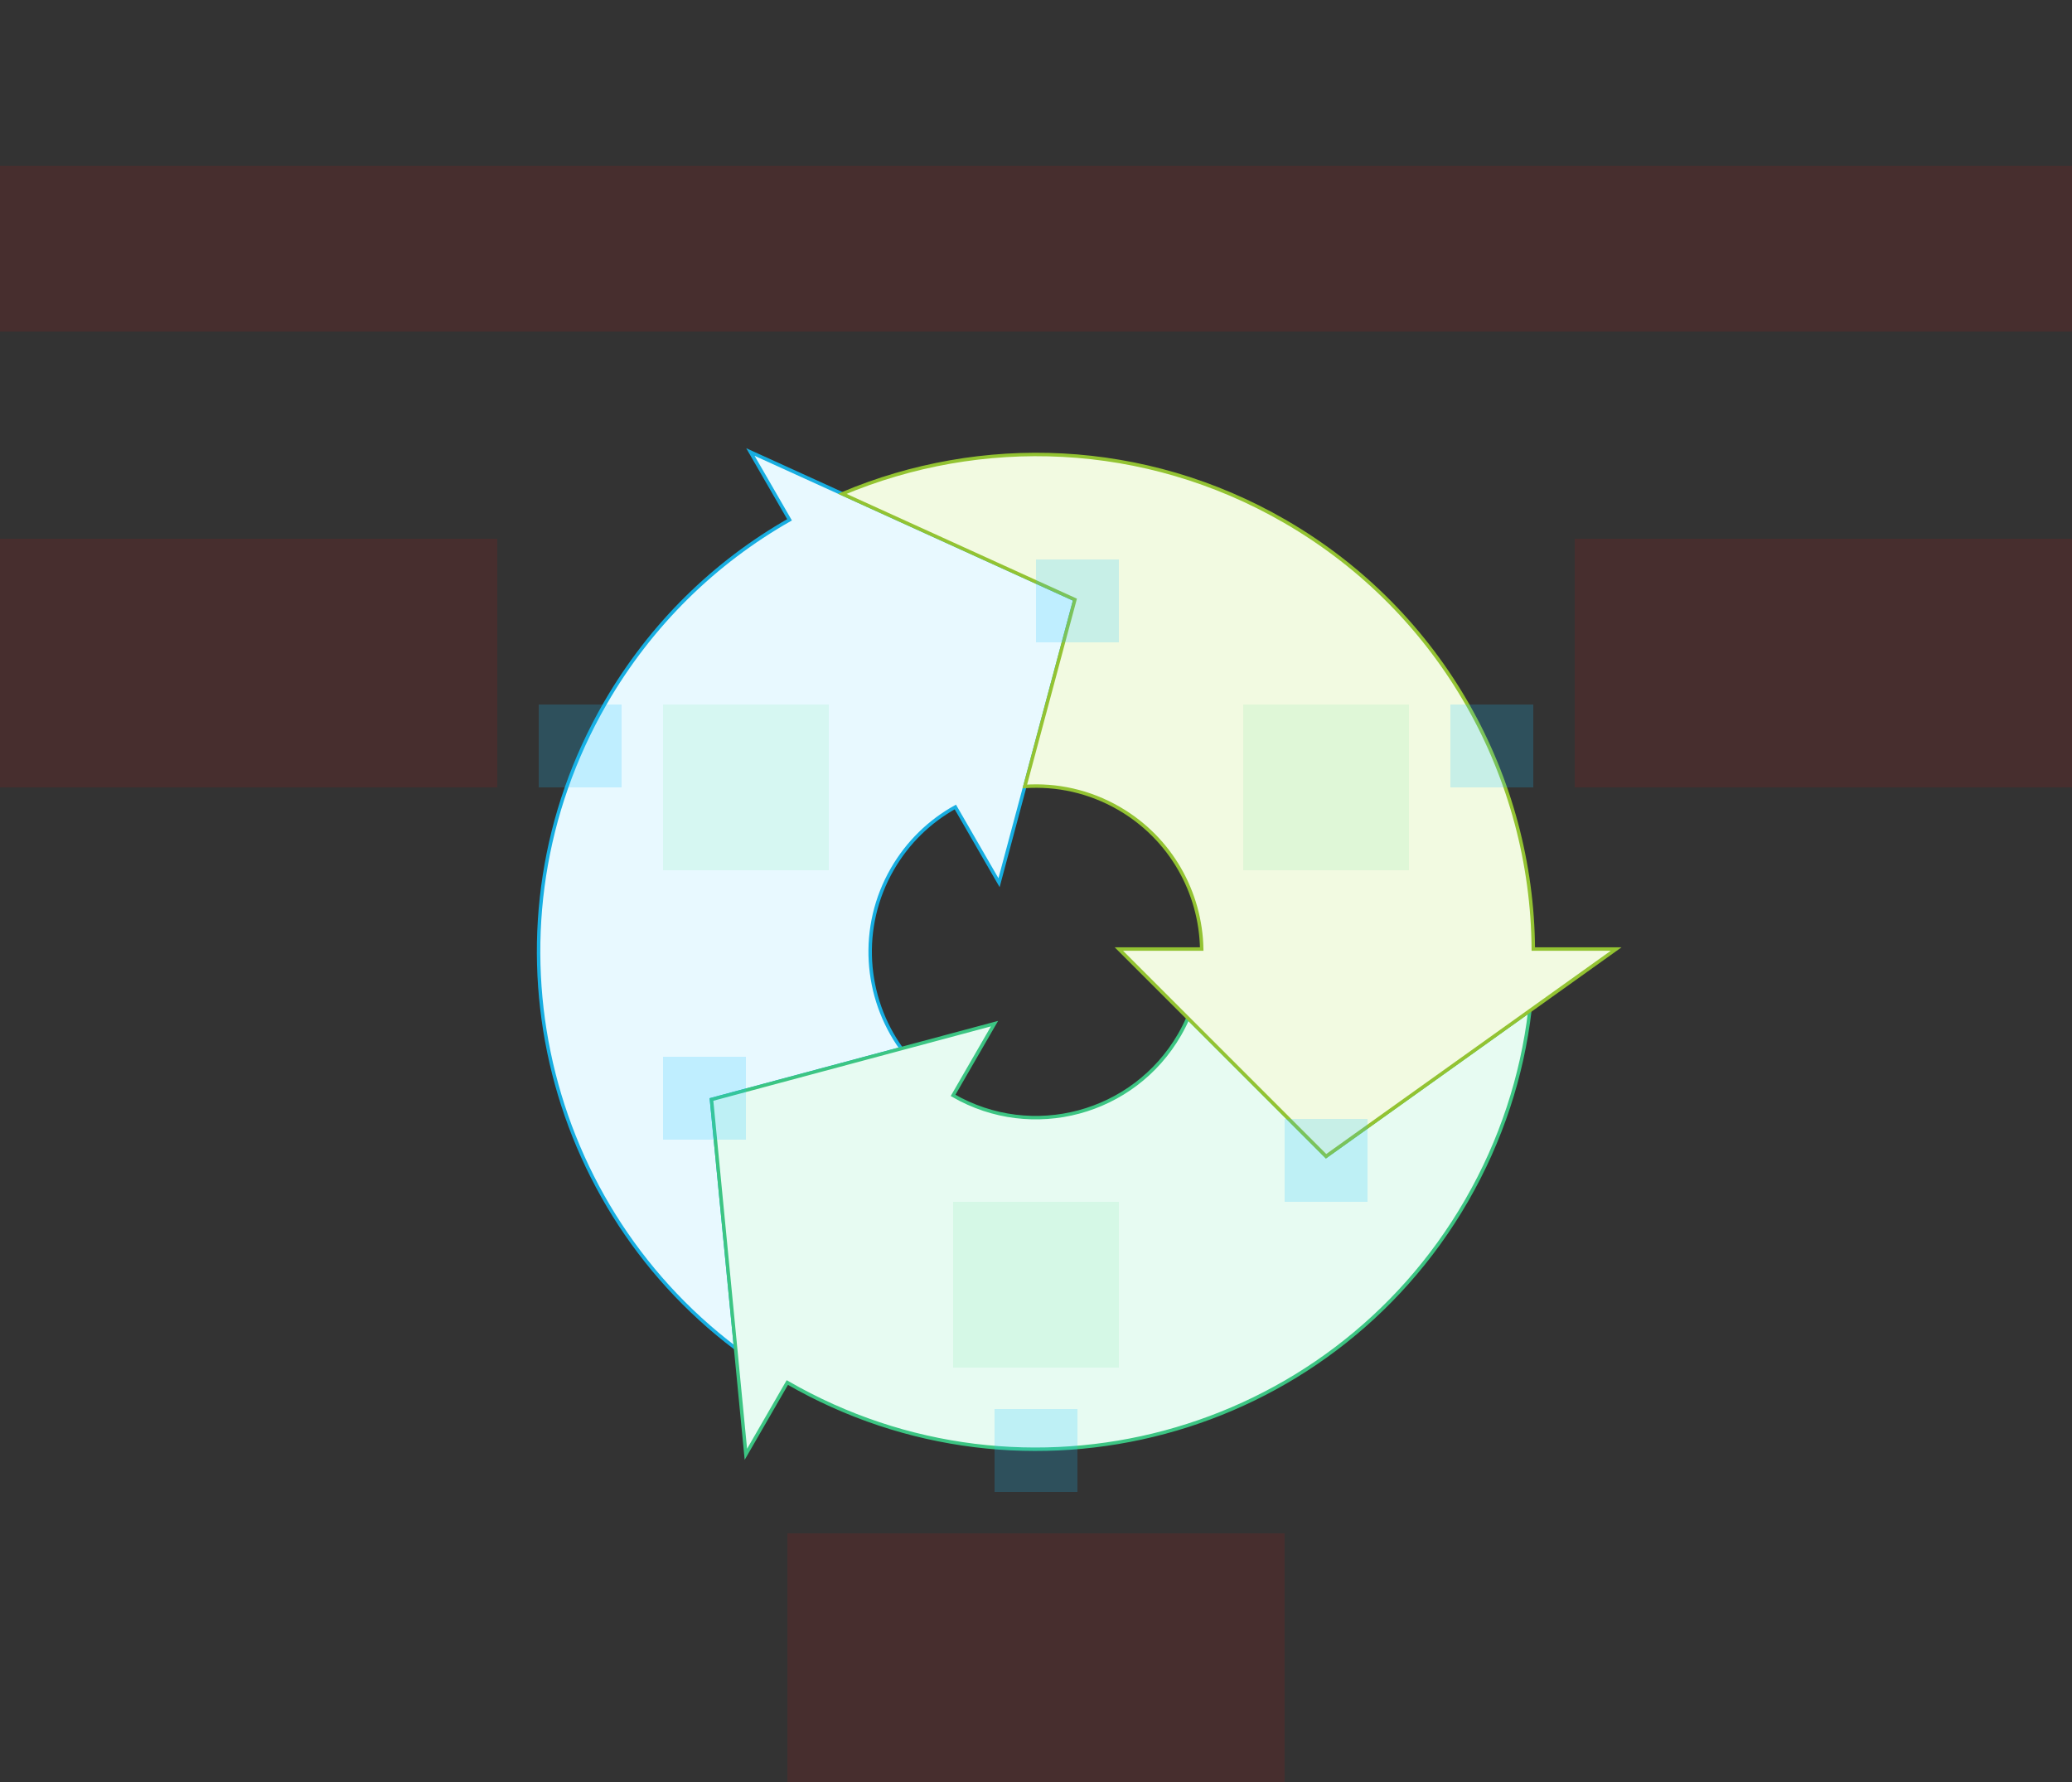
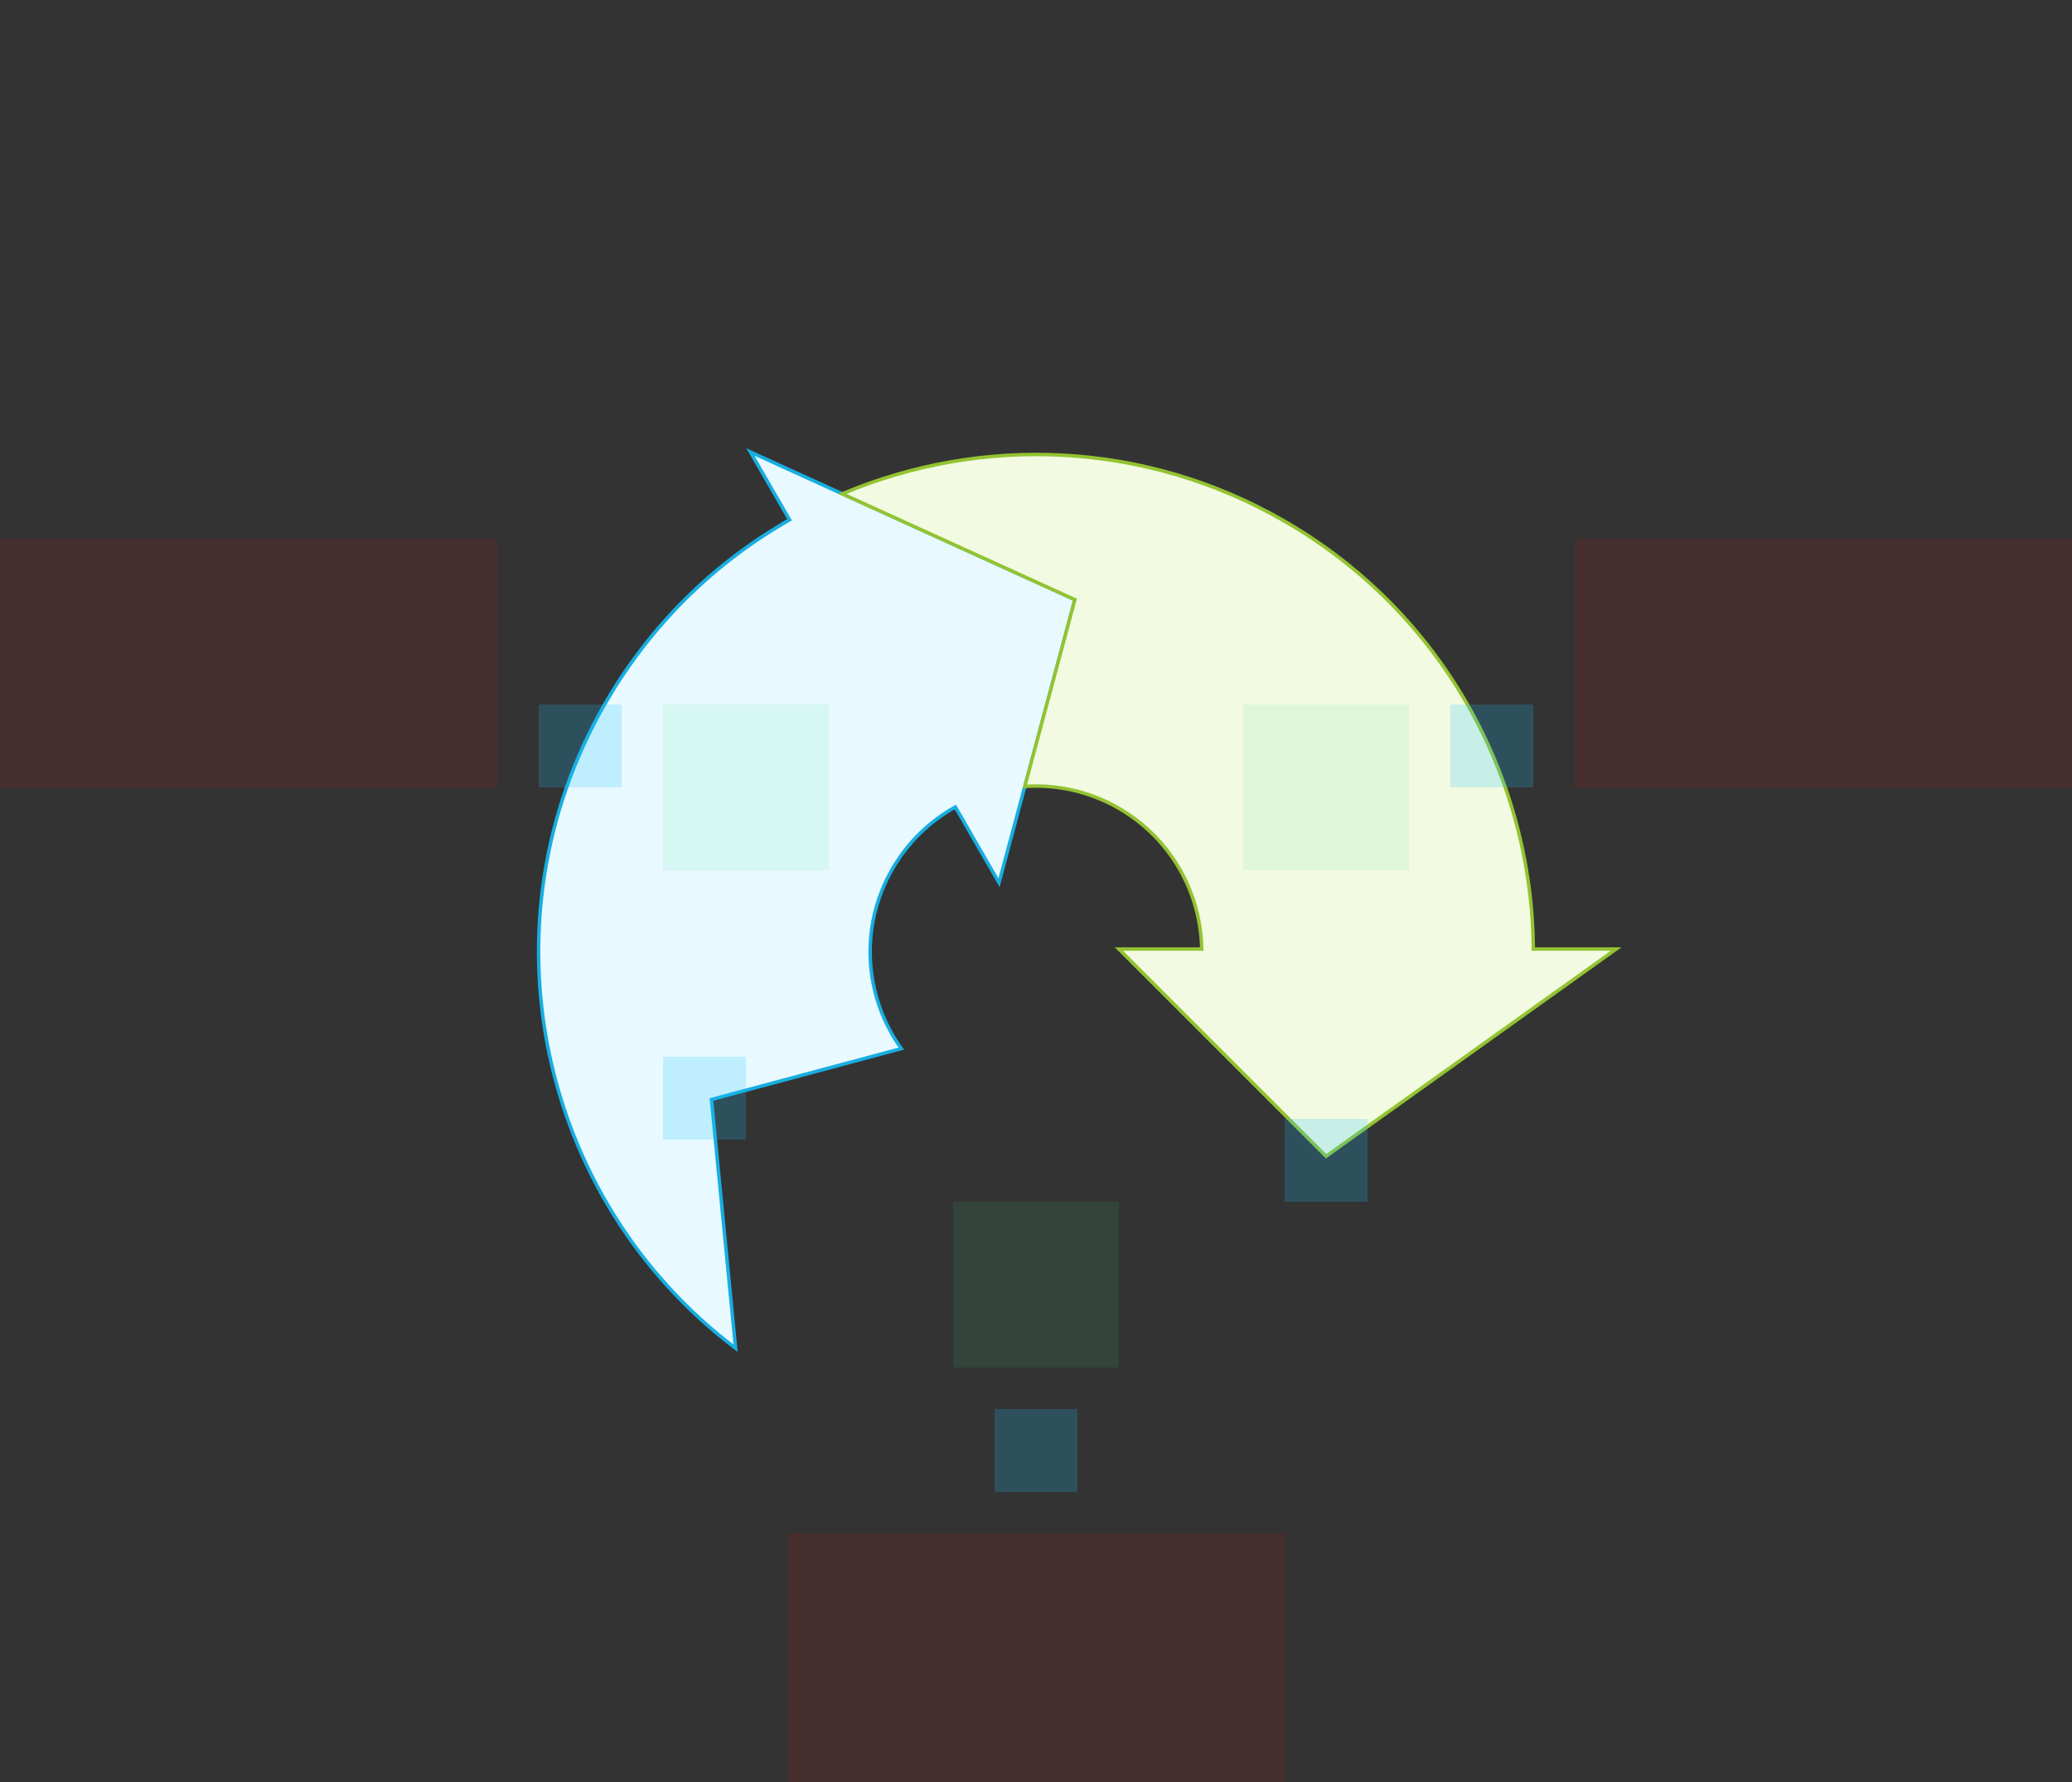
<svg xmlns="http://www.w3.org/2000/svg" width="600" height="516" viewBox="0 0 600 516" fill="none">
  <rect x="0" y="0" width="600" height="516" fill="#333333" stroke="none" />
  <g id="cycle-bold--family--3" clip-path="url(#clip0_1351_5477)">
    <g id="lines">
      <g id="g-3">
        <path id="Vector" d="M311.258 173.632L289.296 255.593L276.641 233.674C269.295 237.753 262.925 243.815 258.418 251.622C248.685 268.48 250.34 288.789 260.997 303.638L206.025 318.368L213.01 390.406C155.878 347.227 138.551 267.237 175.279 203.622C188.531 180.669 207.148 162.744 228.631 150.518L217.297 130.886L311.258 173.632Z" fill="#E8F9FF" stroke="#17AEE1" />
      </g>
      <g id="g-2">
-         <path id="Vector_2" d="M341.556 299.622C328.301 322.58 298.945 330.446 275.987 317.191L287.987 296.407L206.025 318.368L215.987 421.114L227.987 400.33C296.861 440.094 384.93 416.496 424.695 347.622C434.773 330.167 440.781 311.478 443.013 292.656L384 334.808L343.994 294.801C343.28 296.433 342.468 298.043 341.556 299.622Z" fill="#E7FBF2" stroke="#3CC583" />
-       </g>
+         </g>
      <g id="g-1">
        <path id="Vector_3" d="M444.007 274.807H468L384 334.807L324 274.807H347.987C347.695 258.523 339.119 242.79 323.987 234.053C315.414 229.103 305.949 227.099 296.763 227.725L311.258 173.632L243.896 142.987C284.032 126.049 331.35 127.453 371.987 150.914C417.89 177.416 443.681 225.375 444.007 274.807Z" fill="#F2FAE1" stroke="#93C332" />
      </g>
    </g>
    <path id="ic-cc-3" d="M240 252L192 252L192 204L240 204L240 252Z" fill="#33DE7B" fill-opacity="0.1" />
    <path id="ic-cc-2" d="M324 396L276 396L276 348L324 348L324 396Z" fill="#33DE7B" fill-opacity="0.1" />
    <path id="ic-cc-1" d="M408 252L360 252L360 204L408 204L408 252Z" fill="#33DE7B" fill-opacity="0.1" />
    <path id="tx-rb-3" d="M144 228L0 228L6.29444e-06 156L144 156L144 228Z" fill="#FF0000" fill-opacity="0.1" />
    <path id="tx-ct-2" d="M372 516L228 516L228 444L372 444L372 516Z" fill="#FF0000" fill-opacity="0.1" />
    <path id="tx-lb-1" d="M600 228L456 228L456 156L600 156L600 228Z" fill="#FF0000" fill-opacity="0.1" />
    <rect id="bt-cc-add-3" x="216" y="330" width="24" height="24" transform="rotate(-180 216 330)" fill="#1AC6FF" fill-opacity="0.2" />
    <rect id="bt-cc-add-2" x="396" y="348" width="24" height="24" transform="rotate(-180 396 348)" fill="#1AC6FF" fill-opacity="0.2" />
-     <rect id="bt-cc-add-1" x="324" y="186" width="24" height="24" transform="rotate(-180 324 186)" fill="#1AC6FF" fill-opacity="0.2" />
    <rect id="bt-cc-remove-3" x="180" y="228" width="24" height="24" transform="rotate(-180 180 228)" fill="#1AC6FF" fill-opacity="0.2" />
    <rect id="bt-cc-remove-2" x="312" y="432" width="24" height="24" transform="rotate(-180 312 432)" fill="#1AC6FF" fill-opacity="0.2" />
    <rect id="bt-cc-remove-1" x="444" y="228" width="24" height="24" transform="rotate(-180 444 228)" fill="#1AC6FF" fill-opacity="0.2" />
-     <path id="tx-cb-title" d="M0 48L600 48V96L0 96L0 48Z" fill="#FF0000" fill-opacity="0.1" />
  </g>
  <defs>
    <clipPath id="clip0_1351_5477">
      <rect width="600" height="516" fill="white" />
    </clipPath>
  </defs>
</svg>